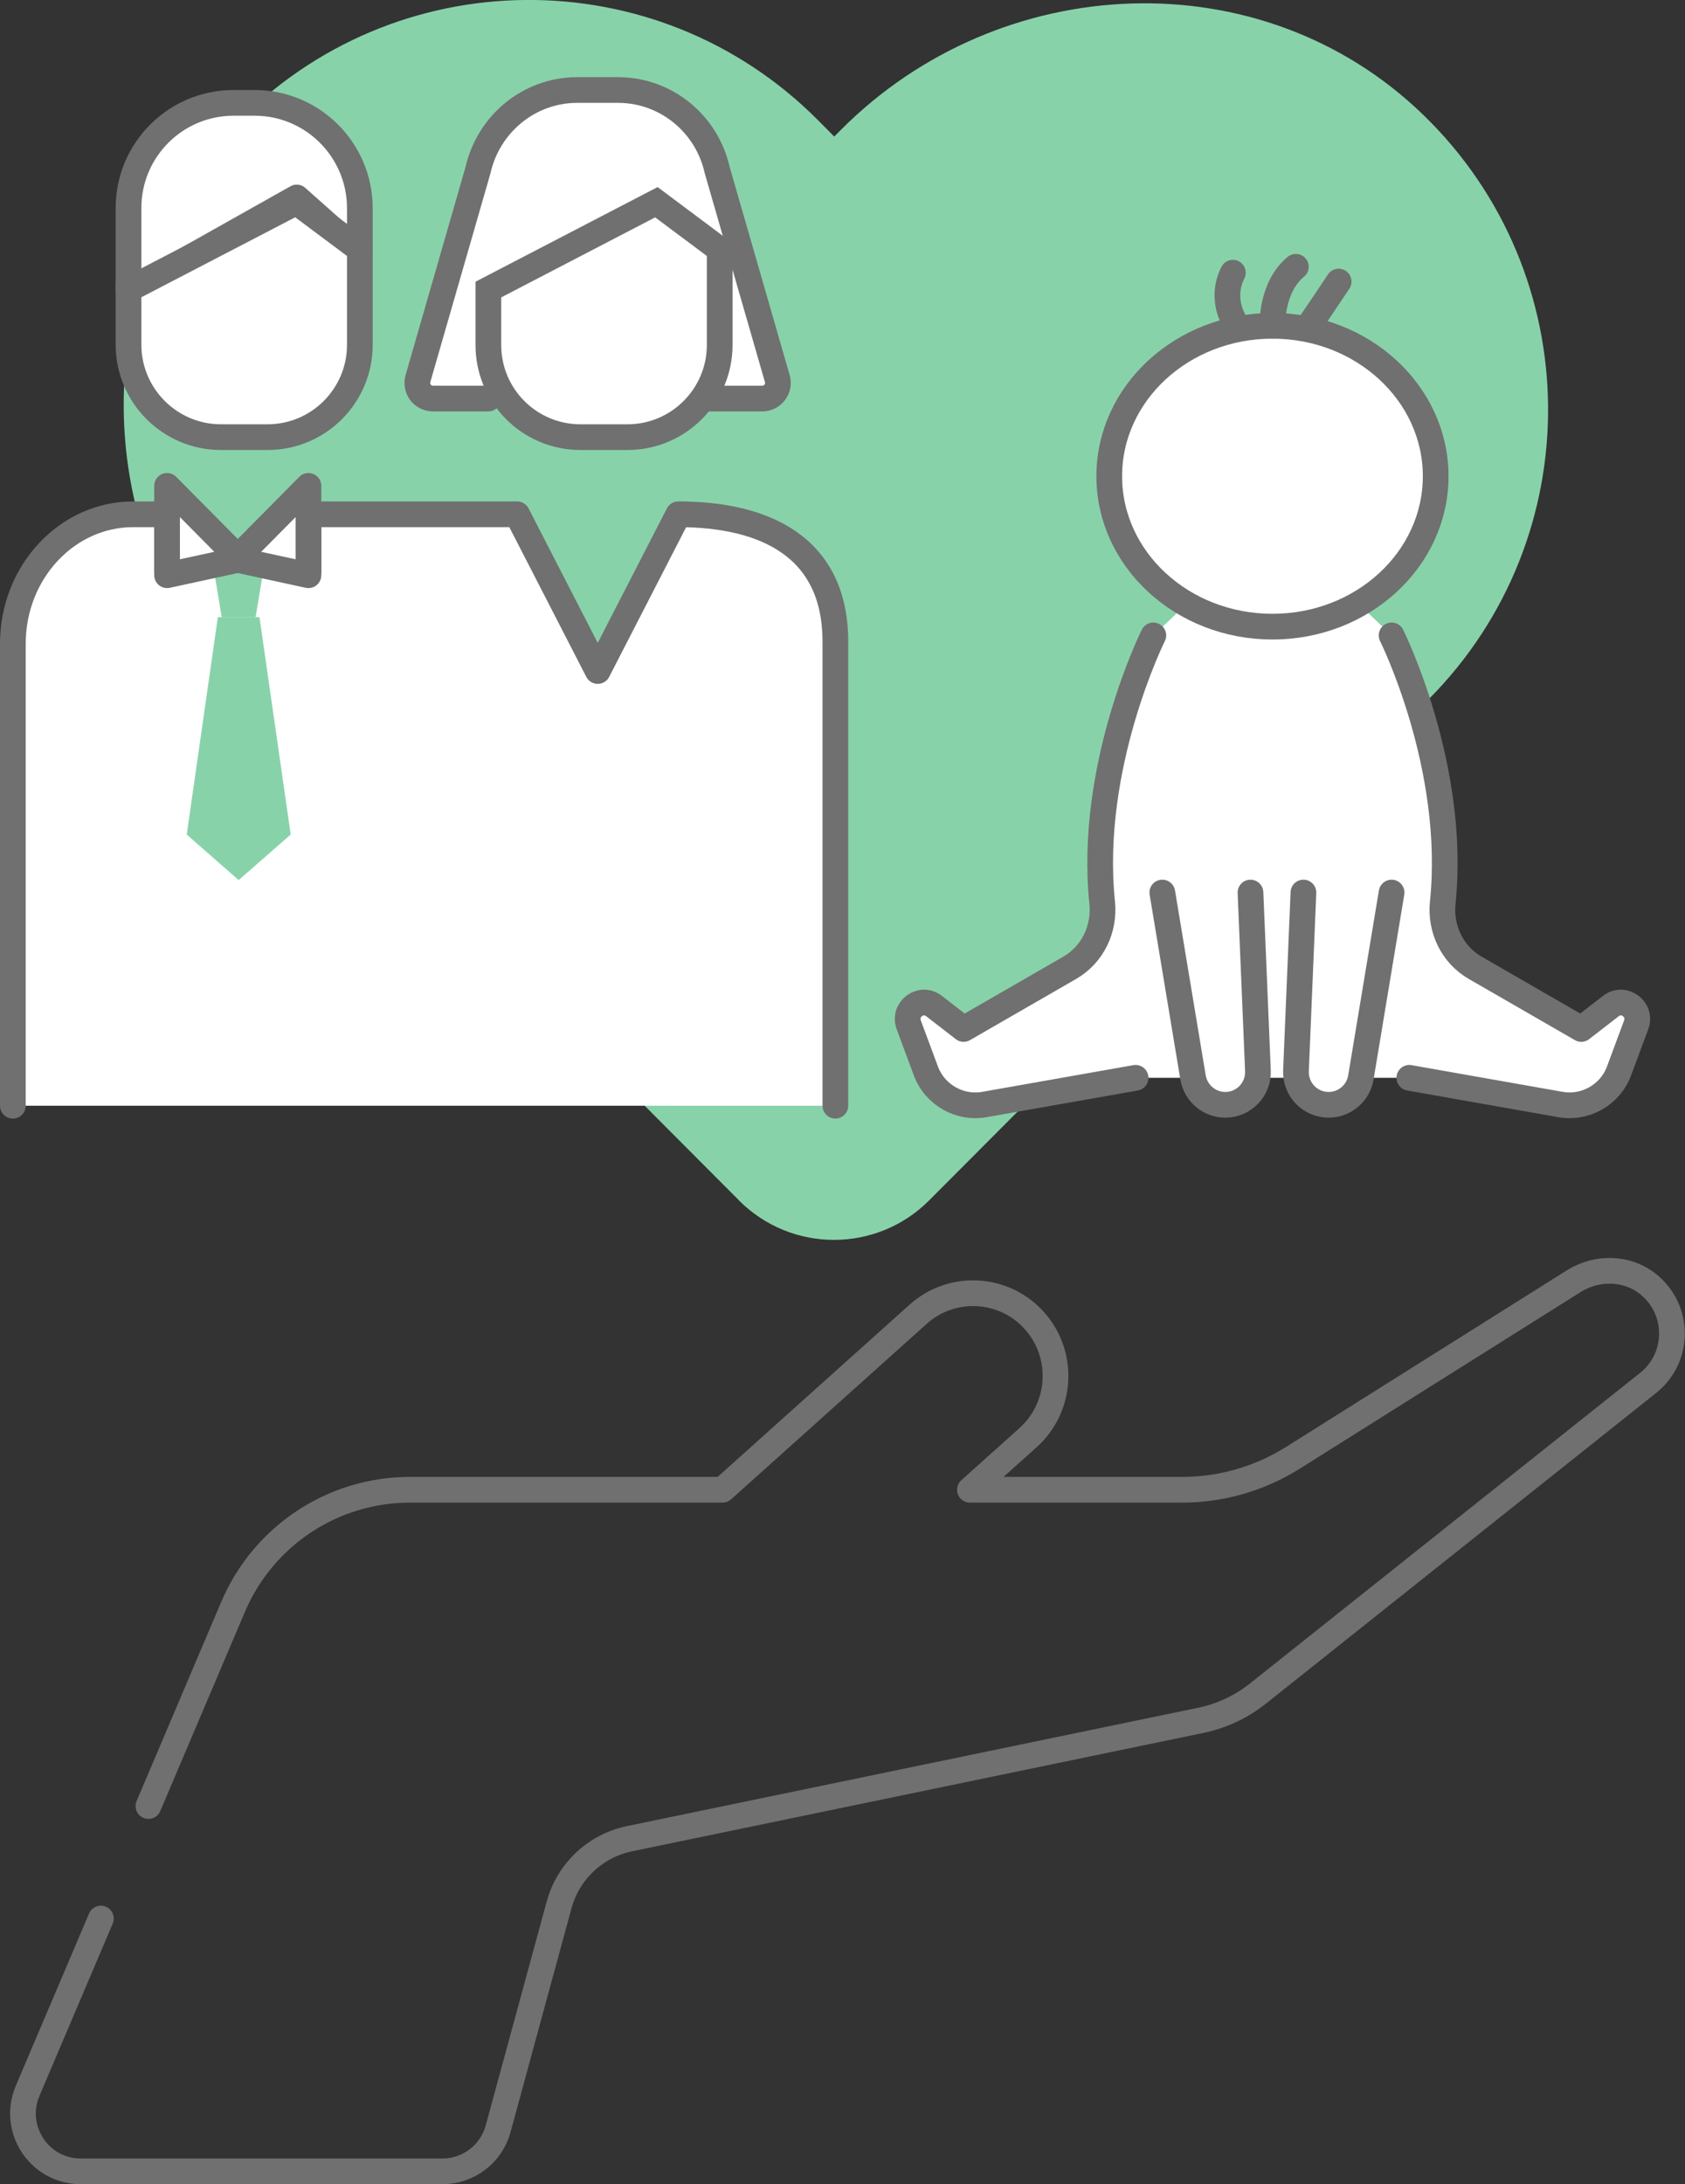
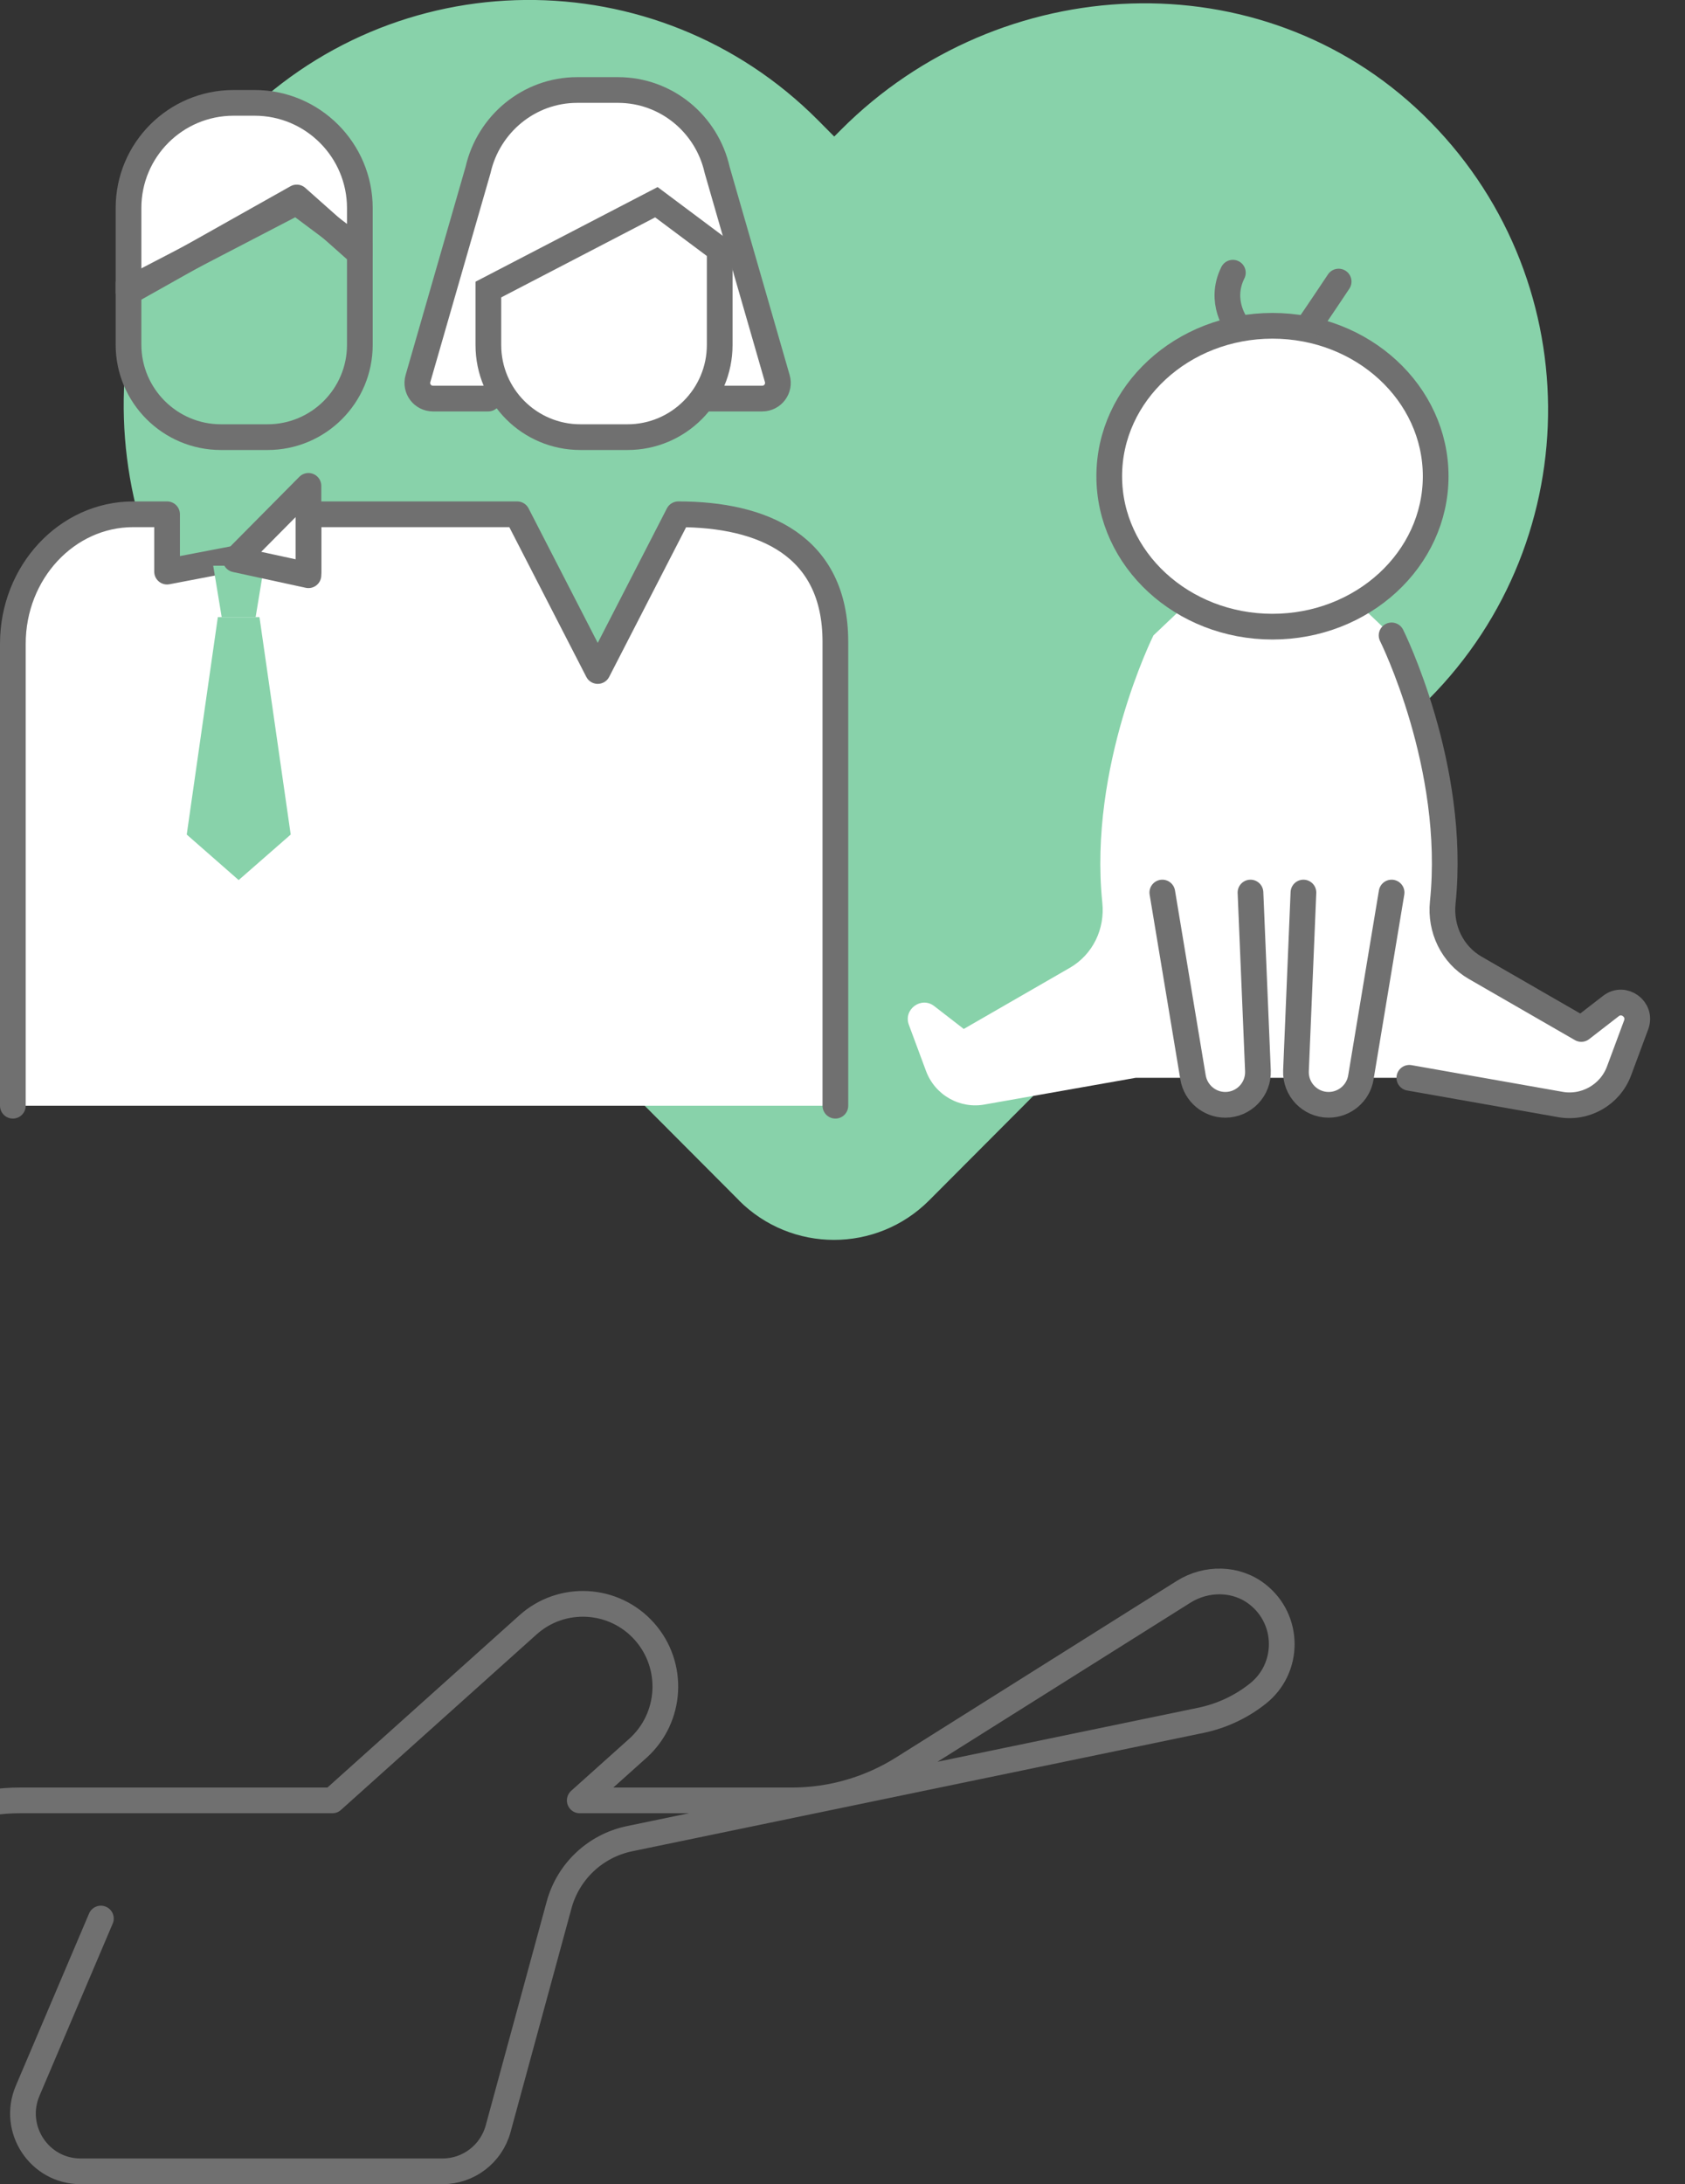
<svg xmlns="http://www.w3.org/2000/svg" id="_レイヤー_2" data-name="レイヤー 2" width="131.11" height="169.88" viewBox="0 0 131.11 169.88">
  <rect x="0" y="0" width="131.11" height="169.88" fill="#333333" stroke="none" />
  <defs>
    <style>
      .cls-1 {
        fill: none;
      }

      .cls-1, .cls-2 {
        stroke: #707070;
        stroke-linecap: round;
        stroke-linejoin: round;
        stroke-width: 2px;
      }

      .cls-3 {
        fill: #707070;
      }

      .cls-4 {
        fill: #88d2aa;
      }

      .cls-2, .cls-5 {
        fill: #fff;
      }
    </style>
  </defs>
  <g id="_レイアウト" data-name="レイアウト">
    <g>
-       <path class="cls-1" d="M7.85,149.22l-5.7,13.4c-1.26,2.97.91,6.26,4.12,6.26h28.17c2.02,0,3.79-1.36,4.32-3.31l4.74-17.4c.71-2.62,2.83-4.61,5.48-5.16l44.47-9.21c1.62-.34,3.14-1.05,4.43-2.08l30.36-24.16c2.48-1.97,2.47-5.75-.03-7.71-1.65-1.3-3.98-1.32-5.76-.2l-21.84,13.73c-2.58,1.62-5.57,2.49-8.62,2.49h-16.52l4.52-4.05c2.64-2.37,2.87-6.44.51-9.09-2.36-2.65-6.42-2.88-9.06-.51l-15.22,13.65h-24.33c-6,0-11.41,3.59-13.76,9.12l-6.58,15.48" />
+       <path class="cls-1" d="M7.85,149.22l-5.7,13.4c-1.26,2.97.91,6.26,4.12,6.26h28.17c2.02,0,3.79-1.36,4.32-3.31l4.74-17.4c.71-2.62,2.83-4.61,5.48-5.16l44.47-9.21c1.62-.34,3.14-1.05,4.43-2.08c2.48-1.97,2.47-5.75-.03-7.71-1.65-1.3-3.98-1.32-5.76-.2l-21.84,13.73c-2.58,1.62-5.57,2.49-8.62,2.49h-16.52l4.52-4.05c2.64-2.37,2.87-6.44.51-9.09-2.36-2.65-6.42-2.88-9.06-.51l-15.22,13.65h-24.33c-6,0-11.41,3.59-13.76,9.12l-6.58,15.48" />
      <path class="cls-4" d="M57.51,93.37L19.42,55.17c-12.38-12.41-13.31-32.77-1.16-45.41,12.38-12.87,32.82-13.02,45.37-.43l1.28,1.29.54-.54c12.38-12.41,32.67-13.35,45.27-1.17,12.84,12.41,12.98,32.91.42,45.5l-38.84,38.95c-4.09,4.1-10.72,4.1-14.81,0Z" />
      <g>
        <path class="cls-5" d="M108.28,49.42s5.08,10.17,3.98,20.78c-.21,2.05.74,4.04,2.52,5.07l8.26,4.76,2.3-1.78c1.01-.79,2.42.25,1.97,1.46l-1.33,3.58c-.7,1.89-2.68,2.99-4.65,2.6l-11.67-2.06h-21.29s-11.67,2.06-11.67,2.06c-1.98.4-3.95-.7-4.65-2.6l-1.33-3.58c-.45-1.2.96-2.24,1.97-1.46l2.3,1.78,8.26-4.76c1.78-1.03,2.74-3.02,2.52-5.07-1.09-10.61,3.98-20.78,3.98-20.78l9.27-8.8,9.27,8.8Z" />
        <ellipse class="cls-2" cx="99.01" cy="37.04" rx="12.7" ry="11.7" />
        <g>
          <path class="cls-2" d="M97.3,69.42l.58,13.86c.06,1.45-1.1,2.65-2.54,2.65h0c-1.24,0-2.3-.9-2.51-2.13l-2.39-14.38" />
          <path class="cls-2" d="M108.28,69.42l-2.39,14.38c-.2,1.23-1.27,2.13-2.51,2.13h0c-1.45,0-2.6-1.21-2.54-2.65l.58-13.86" />
        </g>
-         <path class="cls-1" d="M89.74,49.42s-5.08,10.17-3.98,20.78c.21,2.05-.74,4.04-2.52,5.07l-8.26,4.76-2.3-1.78c-1.01-.79-2.42.25-1.97,1.46l1.33,3.58c.7,1.89,2.68,2.99,4.65,2.6l11.67-2.06" />
        <path class="cls-1" d="M108.28,49.42s5.08,10.17,3.98,20.78c-.21,2.05.74,4.04,2.52,5.07l8.26,4.76,2.3-1.78c1.01-.79,2.42.25,1.97,1.46l-1.33,3.58c-.7,1.89-2.68,2.99-4.65,2.6l-11.67-2.06" />
-         <path class="cls-1" d="M99.01,25.34s-.13-2.98,1.82-4.59" />
        <path class="cls-1" d="M96.27,25.34s-1.47-1.86-.34-4.13" />
        <path class="cls-1" d="M101.84,25.34s.95-1.38,2.32-3.44" />
      </g>
      <g>
        <g>
          <path class="cls-2" d="M65,86v-36.09c0-7.48-5.63-9.91-12.22-9.91l-6.27,12.19-6.27-12.19h-16.24v4.46l-4.57-1.23-6.43,1.23v-4.46h-2.63c-5.17,0-9.37,4.51-9.37,10.07v35.93" />
          <path class="cls-2" d="M55,31h4.31c.81,0,1.4-.78,1.17-1.56l-4.68-16.23c-.8-3.56-3.95-6.21-7.72-6.21h-1.58s-1.58,0-1.58,0c-3.76,0-6.91,2.65-7.72,6.21l-4.68,16.24c-.22.78.36,1.55,1.17,1.55h4.3" />
          <g>
            <path class="cls-5" d="M45.16,34c-3.95,0-7.16-3.21-7.16-7.16v-4.32l13.07-6.79,4.93,3.69v7.42c0,3.95-3.22,7.17-7.17,7.17h-3.67Z" />
            <path class="cls-3" d="M50.97,16.9l4.03,3.01v6.92c0,3.4-2.77,6.17-6.17,6.17h-3.67c-3.4,0-6.16-2.76-6.16-6.16v-3.71l11.97-6.22M51.17,14.55l-14.17,7.36v4.93c0,4.51,3.65,8.16,8.16,8.16h3.67c4.51,0,8.17-3.66,8.17-8.17v-7.92l-5.83-4.36h0Z" />
          </g>
        </g>
        <polygon class="cls-4" points="19.89 48 17.25 48 16.59 44 20.55 44 19.89 48" />
        <polygon class="cls-4" points="20.19 48 22.62 64.91 18.57 68.45 14.53 64.91 16.95 48 20.19 48" />
        <g>
          <path class="cls-2" d="M28,16.19v3.53l-4.91-4.36-13.09,7.36v-6.54c0-4.52,3.66-8.18,8.18-8.18h1.63c4.52,0,8.19,3.67,8.19,8.19Z" />
          <g>
-             <path class="cls-5" d="M17.19,34c-3.96,0-7.19-3.23-7.19-7.19v-4.29l13.07-6.79,4.93,3.68v7.41c0,3.96-3.22,7.18-7.18,7.18h-3.63Z" />
            <path class="cls-3" d="M22.97,16.9l4.03,3.01v6.91c0,3.41-2.77,6.18-6.18,6.18h-3.63c-3.41,0-6.19-2.78-6.19-6.19v-3.69l11.97-6.22M23.17,14.55l-14.17,7.36v4.9c0,4.52,3.67,8.19,8.19,8.19h3.63c4.52,0,8.18-3.66,8.18-8.18v-7.91l-5.83-4.36h0Z" />
          </g>
        </g>
-         <polygon class="cls-2" points="18.67 43.51 13 37.79 13 44.74 18.67 43.51" />
        <polygon class="cls-2" points="18.33 43.51 24 37.79 24 44.74 18.33 43.51" />
      </g>
    </g>
  </g>
</svg>